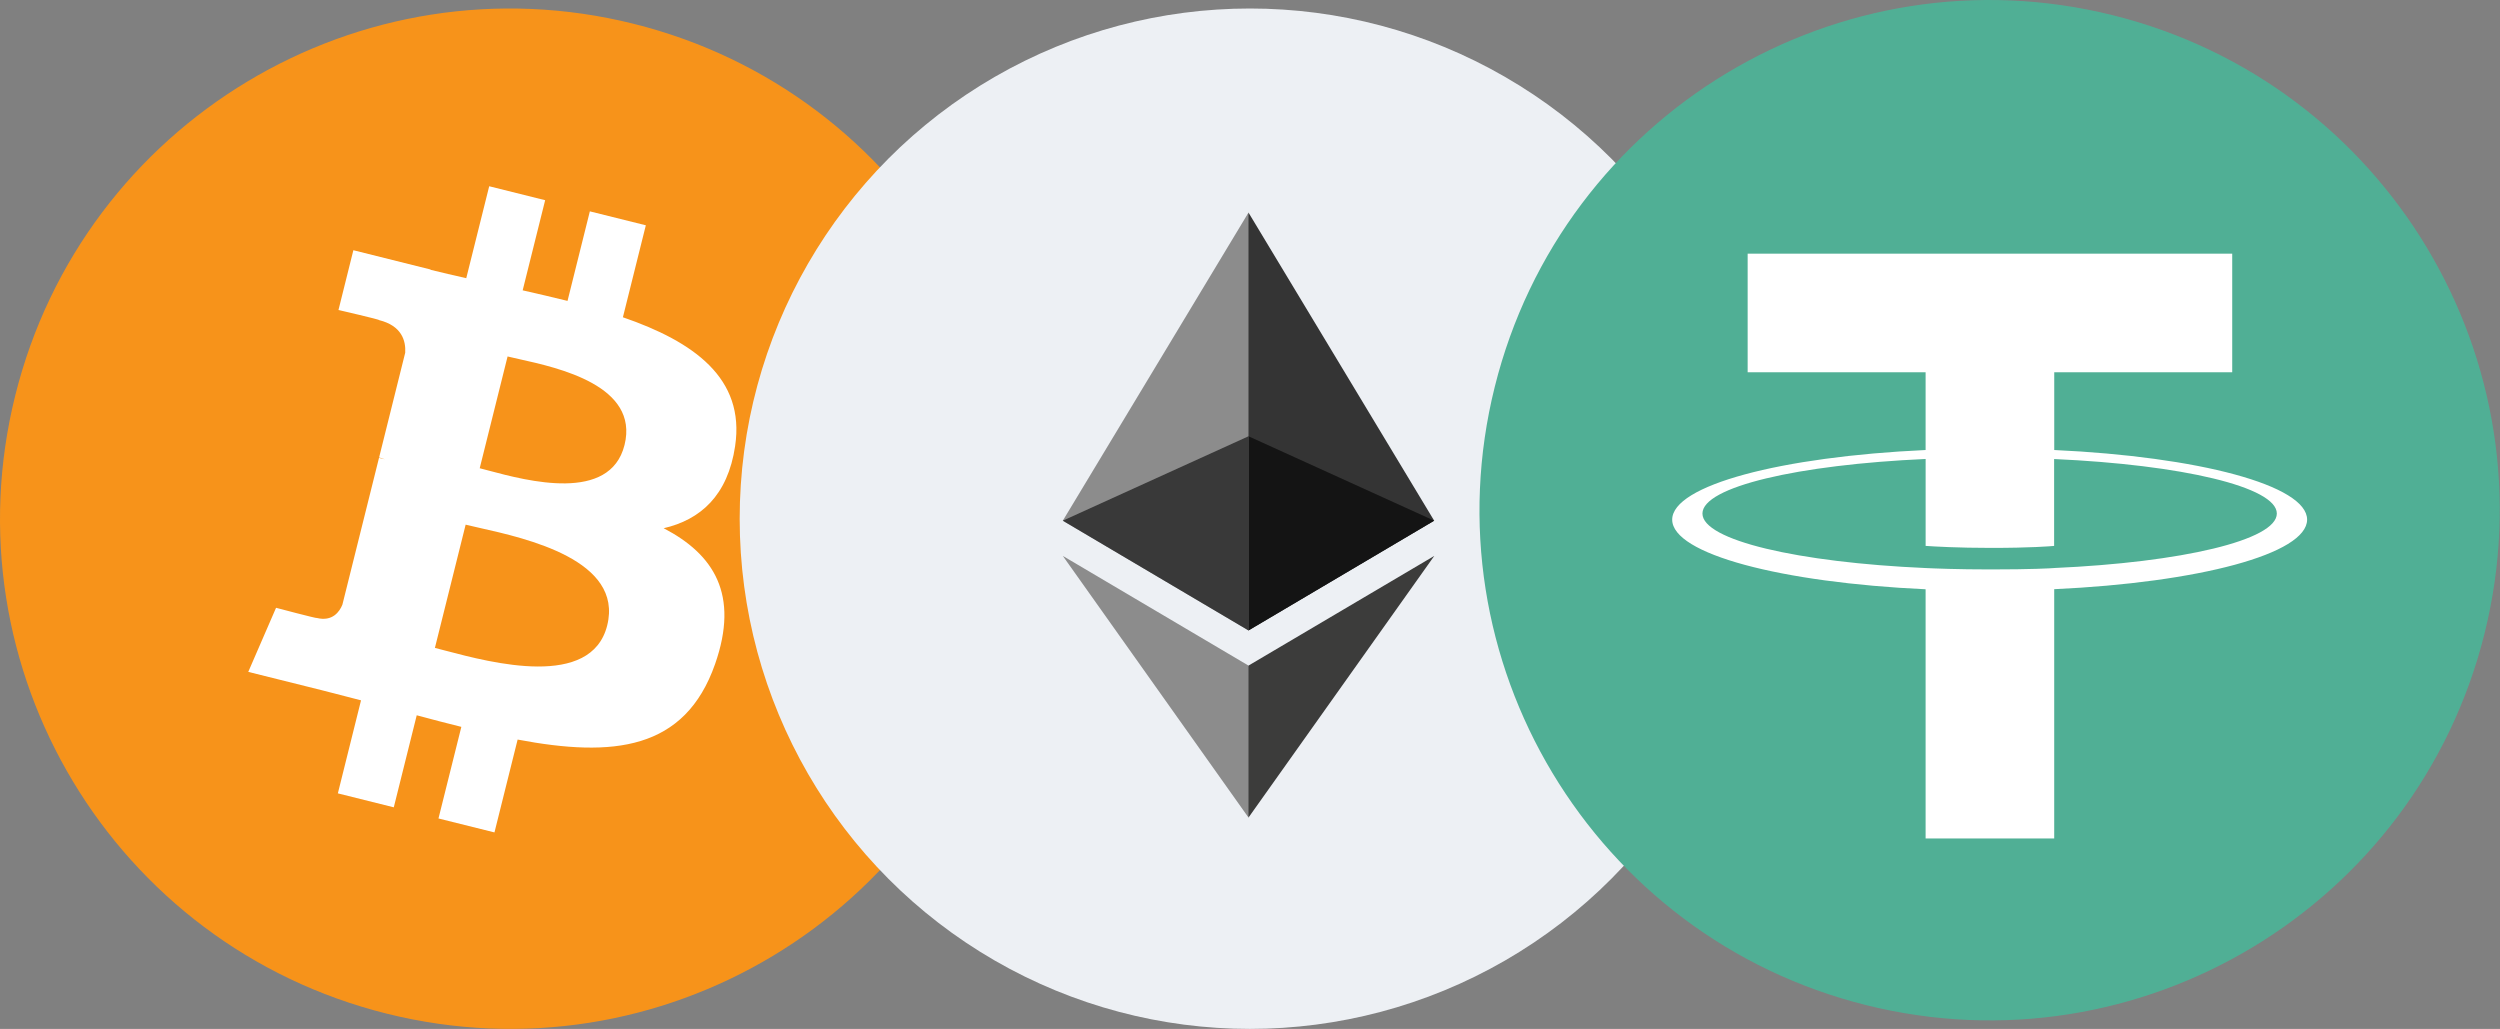
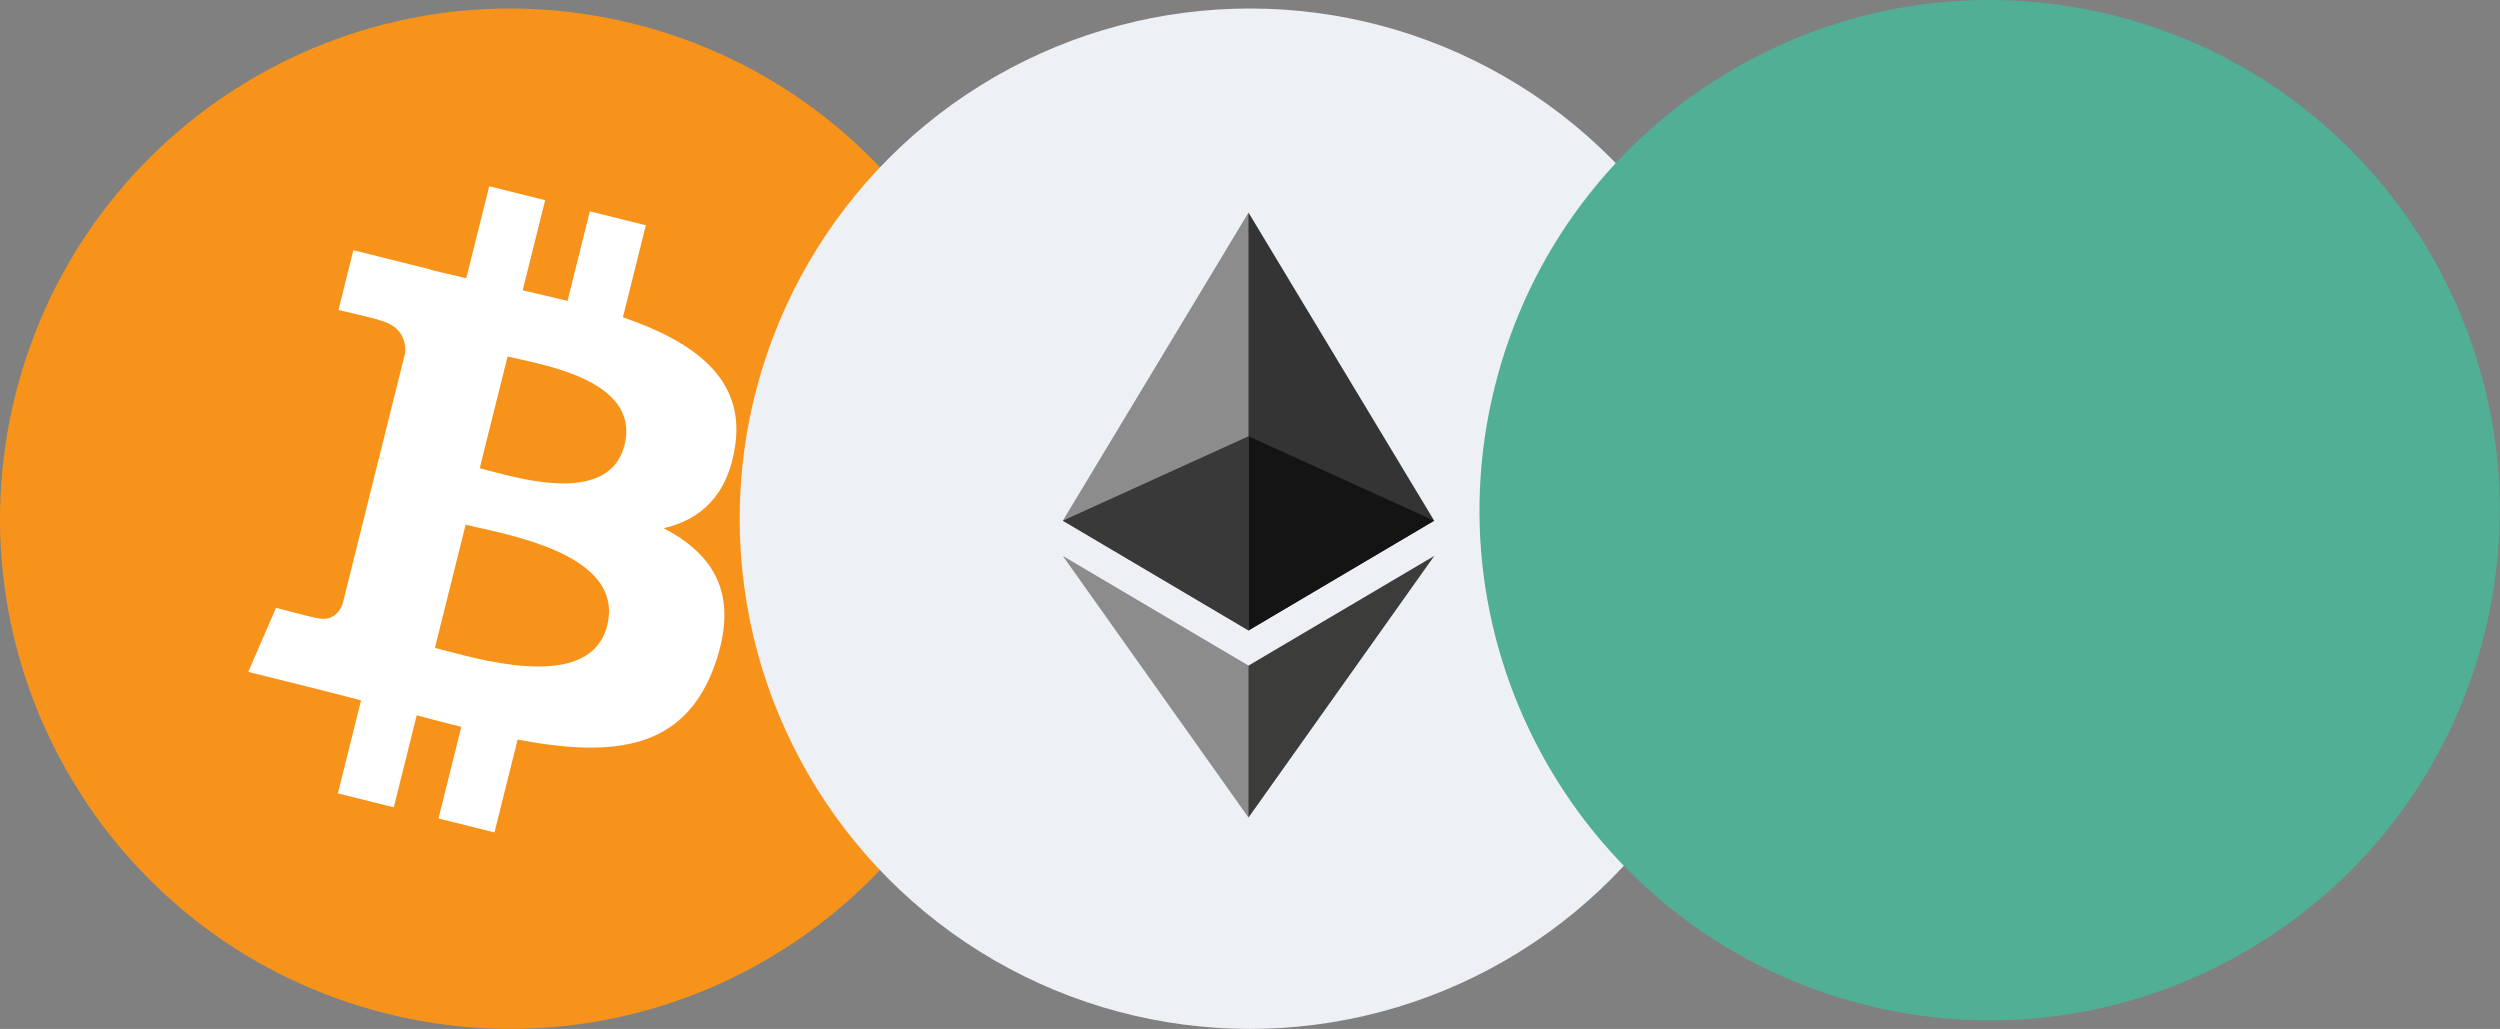
<svg xmlns="http://www.w3.org/2000/svg" width="294" height="121" viewBox="0 0 294 121" fill="none">
  <rect x="0" y="0" width="294" height="121" fill="#808080" stroke="none" />
  <path d="M118.191 75.514C110.178 107.657 77.622 127.219 45.475 119.204C13.342 111.19 -6.22 78.632 1.797 46.492C9.807 14.345 42.363 -5.218 74.5 2.795C106.644 10.809 126.205 43.37 118.191 75.515L118.191 75.514H118.191Z" fill="#F7931A" />
  <path fill-rule="evenodd" clip-rule="evenodd" d="M86.451 52.451C87.645 44.467 81.566 40.175 73.253 37.311L75.95 26.495L69.366 24.855L66.741 35.386C65.01 34.954 63.232 34.548 61.466 34.144L64.11 23.544L57.53 21.903L54.832 32.715C53.399 32.389 51.993 32.067 50.628 31.727L50.635 31.694L41.556 29.426L39.804 36.458C39.804 36.458 44.689 37.578 44.586 37.647C47.252 38.312 47.735 40.077 47.654 41.476L44.583 53.798C44.766 53.845 45.005 53.912 45.267 54.018L45.076 53.97L45.076 53.97C44.914 53.929 44.745 53.887 44.571 53.846L40.266 71.107C39.94 71.917 39.113 73.133 37.249 72.671C37.315 72.767 32.464 71.477 32.464 71.477L29.195 79.013L37.763 81.149C38.701 81.385 39.628 81.626 40.546 81.865L40.548 81.866C41.188 82.033 41.825 82.199 42.457 82.36L39.732 93.3L46.309 94.941L49.007 84.117C50.803 84.605 52.547 85.055 54.254 85.479L51.565 96.252L58.149 97.892L60.873 86.973C72.1 89.097 80.542 88.241 84.096 78.086C86.959 69.91 83.953 65.194 78.046 62.119C82.349 61.127 85.589 58.297 86.453 52.452L86.451 52.451L86.451 52.451ZM71.408 73.546C69.541 81.047 57.8 77.945 52.428 76.527C51.944 76.399 51.513 76.285 51.144 76.194L54.76 61.7C55.209 61.812 55.757 61.935 56.379 62.075L56.379 62.075C61.935 63.322 73.32 65.876 71.408 73.546H71.408ZM57.493 55.348C61.972 56.543 71.742 59.151 73.444 52.333H73.445C75.182 45.36 65.687 43.258 61.049 42.231C60.528 42.116 60.068 42.014 59.692 41.92L56.414 55.065C56.723 55.142 57.086 55.239 57.493 55.348Z" fill="white" />
  <circle cx="146.986" cy="61" r="60" fill="#EDF0F4" />
  <path d="M146.823 25L146.345 26.621V73.663L146.823 74.139L168.659 61.232L146.823 25Z" fill="#343434" />
  <path d="M146.823 25L124.986 61.232L146.823 74.139V51.306V25Z" fill="#8C8C8C" />
  <path d="M146.823 78.273L146.554 78.602V95.359L146.823 96.144L168.672 65.373L146.823 78.273Z" fill="#3C3C3B" />
  <path d="M146.823 96.144V78.273L124.986 65.373L146.823 96.144Z" fill="#8C8C8C" />
  <path d="M146.823 74.139L168.659 61.232L146.823 51.306V74.139Z" fill="#141414" />
  <path d="M124.986 61.232L146.823 74.139V51.306L124.986 61.232Z" fill="#393939" />
  <path d="M292.178 74.514C284.164 106.657 251.609 126.219 219.462 118.204C187.328 110.19 167.766 77.632 175.783 45.492C183.793 13.345 216.349 -6.218 248.486 1.795C280.631 9.809 300.191 42.37 292.177 74.515L292.178 74.514H292.178Z" fill="#50AF95" />
-   <path fill-rule="evenodd" clip-rule="evenodd" d="M241.579 66.802V66.802C241.155 66.834 238.963 66.965 234.073 66.965C230.184 66.965 227.423 66.848 226.454 66.802V66.802C211.425 66.141 200.207 63.525 200.207 60.392C200.207 57.26 211.425 54.647 226.454 53.976V64.197C227.437 64.267 230.251 64.433 234.14 64.433C238.807 64.433 241.144 64.239 241.565 64.2V53.983C256.562 54.651 267.755 57.267 267.755 60.392C267.755 63.518 256.566 66.134 241.565 66.799V66.799L241.579 66.802ZM241.579 52.926V43.779H262.509V29.832H205.524V43.779H226.451V52.922C209.442 53.703 196.65 57.073 196.65 61.11C196.65 65.148 209.442 68.513 226.451 69.298V98.607H241.575V69.288C258.545 68.506 271.316 65.141 271.316 61.107C271.316 57.073 258.556 53.707 241.575 52.922V52.922L241.579 52.926Z" fill="white" />
</svg>